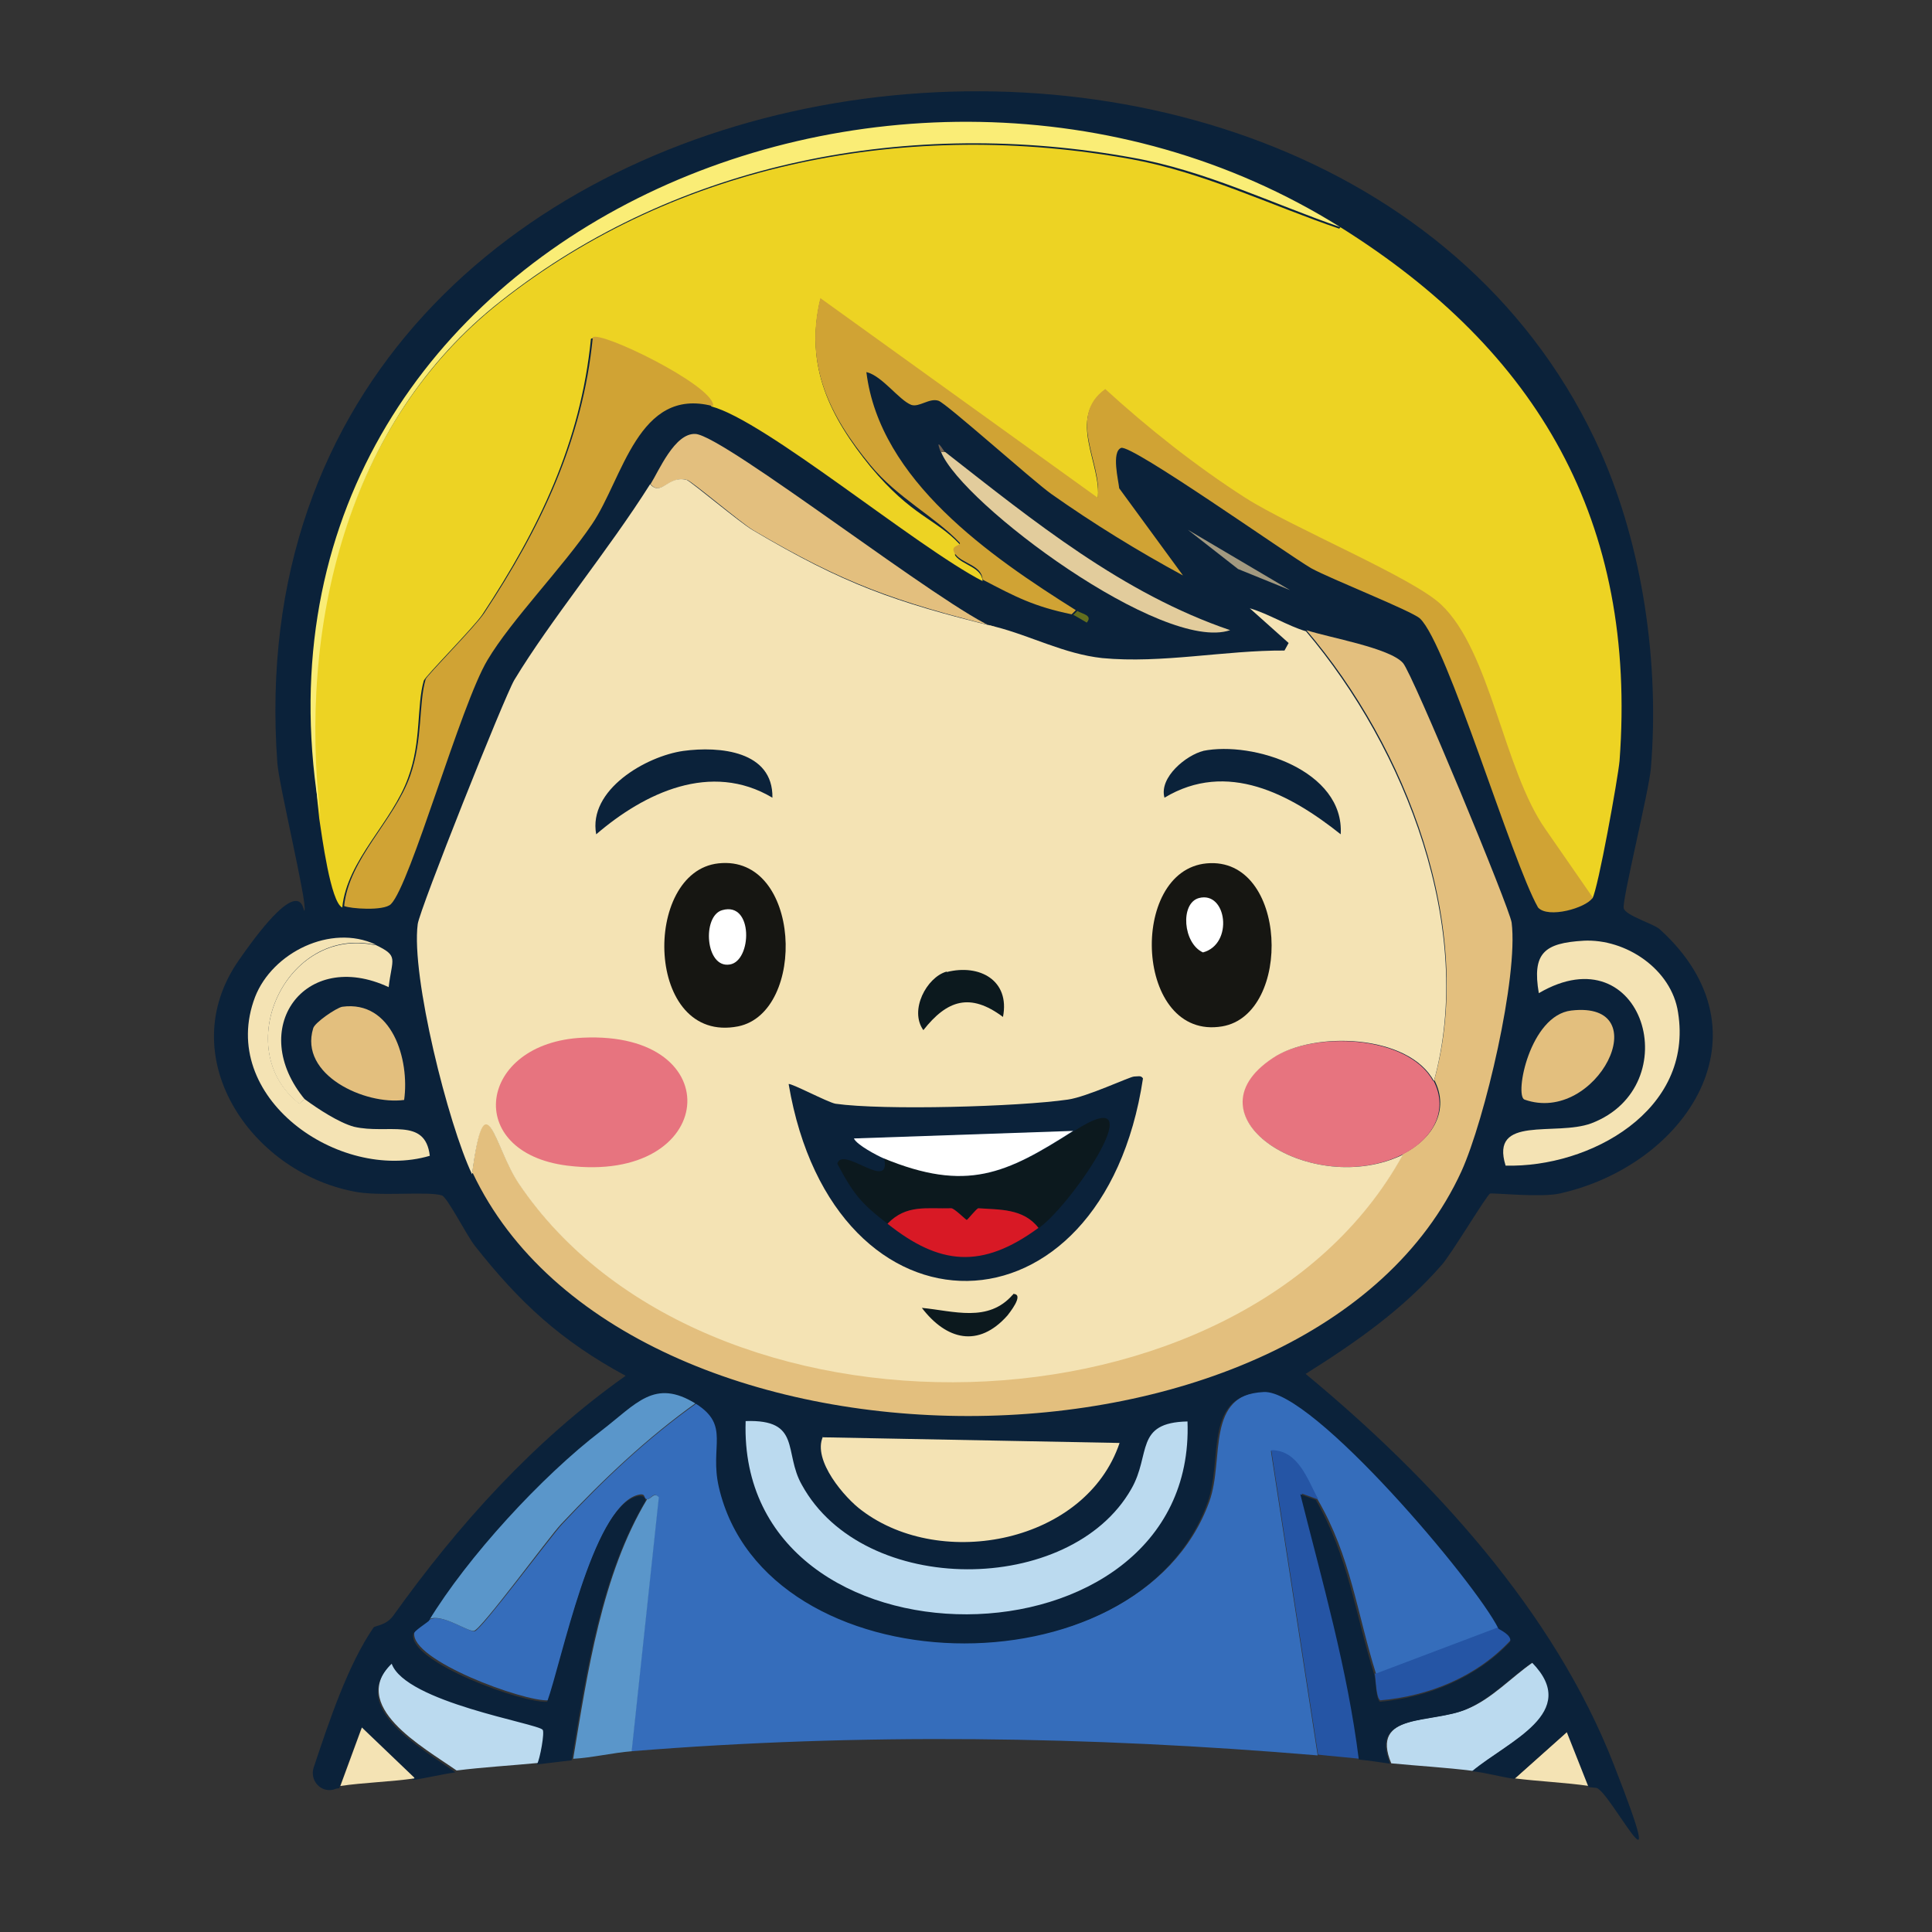
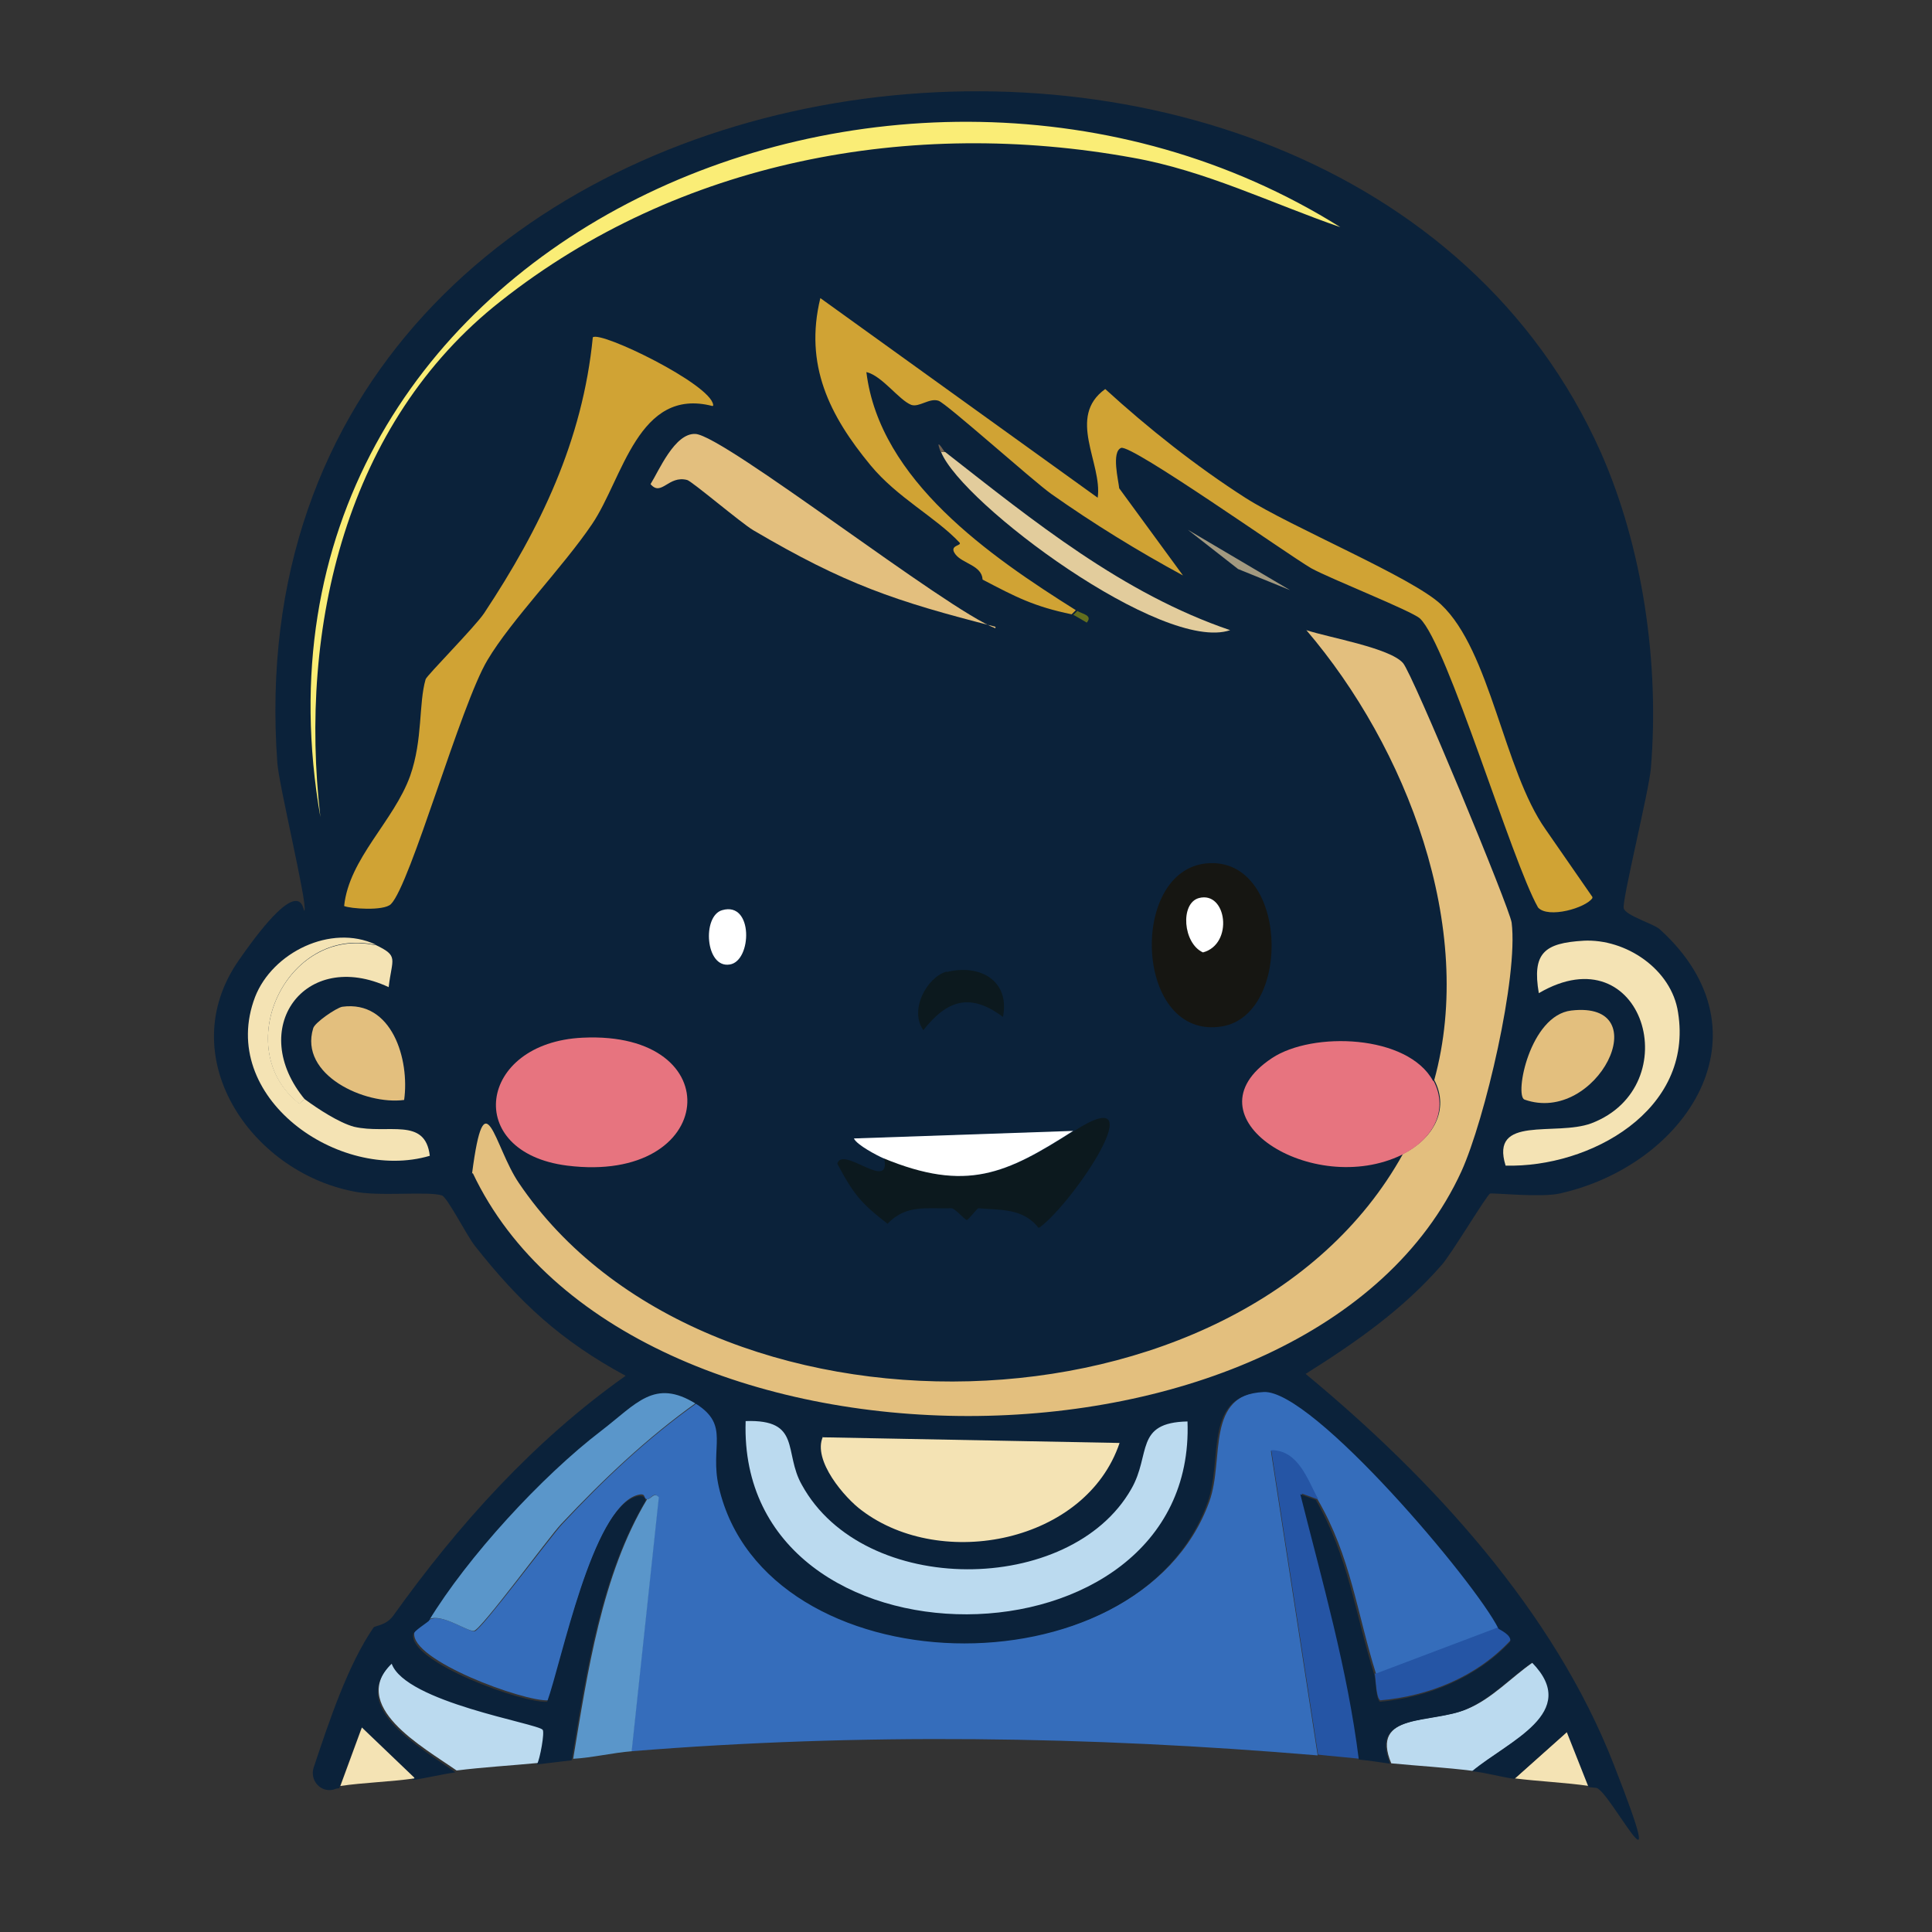
<svg xmlns="http://www.w3.org/2000/svg" version="1.1" viewBox="0 0 512 512">
  <rect x="0" y="0" width="512" height="512" fill="#333333" stroke="none" />
  <defs>
    <style> .st0 { fill: #356dbb; } .st1 { fill: #a29980; } .st2 { fill: #0c191e; } .st3 { fill: #e2cc9c; } .st4 { fill: #fff; } .st5 { fill: #0b223a; } .st6 { fill: #2555a5; } .st7, .st8 { fill: #e7747f; } .st9 { fill: #d81925; } .st10 { fill: #d0a334; } .st11 { fill: #636e1e; } .st12 { fill: #e3bf7e; } .st13 { fill: #faed76; } .st14, .st8 { isolation: isolate; } .st8 { mix-blend-mode: lighten; } .st15 { fill: #edd323; } .st16 { fill: #5a96ca; } .st17 { fill: #bbdaef; } .st18 { fill: #f4e3b4; } .st19 { fill: #716150; } .st20 { fill: #161612; } </style>
  </defs>
  <g class="st14">
    <g id="Layer_1">
      <g>
        <path class="st0" d="M397.5,431.3l-32.8,12.4c-5.1-16.2-6.7-31.2-15.5-46.3-2.7-4.7-5.1-12.9-12.4-12.9l12.4,80.7c-60.4-5.1-121.3-6-181.9-1.1l7.2-67.3c-1.3-1.7-2.1.7-3.1.5s0-1.8-2.5-1.1c-11.8,3.4-19.8,43.5-23.6,54.4-6.4.4-36.6-10.6-35.5-17.9,0-.9,3.9-3.2,4.1-3.5,3.3-1.7,10.1,3.3,11.9,3.1,1.8-.4,19.9-24.8,23.1-28.3,11.1-11.9,22.8-23,36-32.3,9.2,5.7,3.7,11.2,6.1,22.1,12.3,53.5,110.9,55.7,129.5,4.1,4.1-11.4-1.3-28.4,14.9-29.3,12.7-.6,55.9,50.4,62.2,62.7h-.2Z" />
        <path class="st16" d="M167.4,464.1c-5,.4-10.4,1.7-15.5,2,3.8-22.9,7.6-48.9,19.6-68.8.9.2,1.8-2.1,3.1-.5l-7.2,67.3h0Z" />
        <path class="st6" d="M349.1,397.3l-4.1-1.5c5.8,23.1,12.5,46.4,15.5,70.3-3.8-.4-7.6-.7-11.2-1.1l-12.4-80.7c7.3,0,9.7,8.1,12.4,12.9h-.1Z" />
        <path class="st17" d="M142.6,467.2c-7.2.7-14.4,1.1-21.6,2-9-6.3-28.9-17.2-16.9-28.8,3.8,10.3,38.6,15.8,40,17.5.5.6-.7,7.8-1.5,9.2h0Z" />
        <path class="st17" d="M390.3,469.3c-7.1-.9-14.4-1.3-21.6-2-5.7-13.6,10.9-10.5,20.1-14.4,6.6-2.7,11.7-8.4,17.5-12.4,13,13.3-6.4,20.8-15.9,28.8h0Z" />
        <path class="st18" d="M421.1,473.3c-6.1-.9-13.2-1.2-19.6-2l13.9-12.4,5.7,14.4h0Z" />
        <path class="st16" d="M184.7,371.6c-13.2,9.4-24.9,20.5-36,32.3-3.2,3.4-21.2,28-23.1,28.3-1.8.2-8.5-4.7-11.9-3.1,10.4-16.9,30-38.2,45.7-50.4,9.6-7.3,14.2-14,25.1-7.2h.2Z" />
        <path class="st6" d="M364.4,443.6l32.8-12.4c0,.4,3.7,1.8,3.1,3.5-9,9.7-21.7,14.8-34.5,15.9-1.2-.7-1.2-6-1.5-7.2h.1Z" />
        <path class="st5" d="M424.2,119.8c11.2,25.3,15.6,56.1,13.3,83.8-.5,6-7.7,35.1-7.2,37.1s8.3,4.2,9.7,5.7c30,27.4,7,62.4-26.7,69.9-4.8,1.1-17.6-.2-18.4,0s-10.4,16.3-12.9,19c-10.3,11.8-22.8,20.5-36,28.8,33.3,27.5,65.9,62.9,81.7,103.6,15.9,40.6-1.3,6.4-4.7,6.1s-1.4-.2-2.1-.4l-5.7-14.4-13.9,12.4c-3.8-.5-7.7-1.7-11.2-2,9.6-8,28.9-15.5,15.9-28.8-5.8,4-10.9,9.6-17.5,12.4-9.1,3.9-25.7.8-20.1,14.4-2.7-.4-5.4-.8-8.3-1.1-3-24-9.7-47.2-15.5-70.3l4.1,1.5c8.7,15.1,10.4,30.1,15.5,46.3.4,1.2.4,6.5,1.5,7.2,12.7-1.2,25.5-6.3,34.5-15.9.6-1.8-3-3.3-3.1-3.5-6.1-12.3-49.3-63.4-62.2-62.7-16.2.8-10.7,17.7-14.9,29.3-18.5,51.6-117.2,49.2-129.5-4.1-2.5-10.9,3.1-16.3-6.1-22.1-11-6.8-15.7,0-25.1,7.2-15.7,12-35.4,33.4-45.7,50.4-.4.4-4,2.7-4.1,3.5-1.1,7.4,29,18.3,35.5,17.9,3.9-10.9,11.9-51,23.6-54.4,2.5-.7,2.5,1.1,2.5,1.1-11.9,19.9-15.8,45.9-19.6,68.8-3.2.4-6.1.7-9.2,1.1.8-1.4,2.1-8.6,1.5-9.2-1.4-1.7-36.3-7.3-40-17.5-11.9,11.6,8,22.4,16.9,28.8-3.7.5-7.6,1.5-11.2,2l-13.9-13.3-5.7,15.5c-.5,0-1.1.2-1.7.4-3.3.7-6.1-2.5-5.1-5.8,4.2-12.6,9.1-27.3,15.9-37.2.4-.5,3.3-.5,5.2-3.1,17.3-24.2,37.3-46.4,61.6-63.6-17.2-9.3-28.1-19.4-40-34.5-2-2.5-7.3-12.9-8.7-13.3-3.7-1.2-17.1.4-23.6-1.1-27.3-5.4-47.8-35.8-30.3-61.1,17.6-25.4,17-12.4,17.5-13.3.8-1.8-6.8-33.3-7.2-39.1C59,2.9,354.8-35.5,424.2,119.8Z" />
-         <path class="st15" d="M355.2,60.2c52.4,32.8,78.7,78,74,141.4-.4,4.5-5.7,34-7.2,36.5l-12.4-17.9c-11.1-15.7-14.8-47.2-27.7-59.6-7.6-7.2-39.8-20.4-51.9-28.3-13-8.4-25.5-18.3-37.1-28.8-10.3,7.3-.8,19.6-2,28.8l-73.5-52.9c-4.2,17.6,2.5,31,13.3,44.3,11,13.2,17.2,13.7,23.6,20.5.8.8-1.8,2.2-1.1,3.1,1.9,2.5,7,3,7.2,6.7-17.8-9.2-57.7-42.6-71.9-46.3-.6-5.5-29.9-19.8-31.9-17.9-2.7,27.4-13.8,50.4-28.8,73.1-2.4,3.5-15.1,16.3-15.5,17.5-1.9,6.6-.6,16.1-4.1,25.6-4.2,11.9-16.2,21.8-17.5,34.5-3.1-1.4-5.4-19.1-6.1-23.6-5.8-50.2,6.8-104.3,47.8-136.7,47.2-37.3,108.7-48.7,167.5-38,19.1,3.5,36.8,12.2,55,18.4h0l.2-.2Z" />
-         <path class="st12" d="M125.1,311c3.4-26.1,5.8-7.2,12.4,2.5,49.1,72.7,191.3,70,234.3-7.7,7.8-3.9,12.5-11.6,8.3-19.6,11.1-40.4-7.4-88.2-33.9-119.2,6.1,2,22.1,4.7,25.6,8.7,2.5,2.7,28.3,65,28.8,68.8,1.8,14.4-7.1,52.2-13.3,65.9-39.7,86.6-221.4,86.2-262,.5h-.1Z" />
+         <path class="st12" d="M125.1,311c3.4-26.1,5.8-7.2,12.4,2.5,49.1,72.7,191.3,70,234.3-7.7,7.8-3.9,12.5-11.6,8.3-19.6,11.1-40.4-7.4-88.2-33.9-119.2,6.1,2,22.1,4.7,25.6,8.7,2.5,2.7,28.3,65,28.8,68.8,1.8,14.4-7.1,52.2-13.3,65.9-39.7,86.6-221.4,86.2-262,.5Z" />
        <path class="st10" d="M422,238c-1.7,2.6-11.7,5.5-14.4,2.5-7-12.3-24-69.7-31.3-76.6-2.4-2.1-23.5-10.4-28.8-13.3-6.8-4-47.6-32.9-50.4-31.9-2.6,1.1-.7,8.6-.5,10.7l16.9,23.1c-12-6.5-23.7-13.7-34.9-21.6-4.8-3.4-27.9-24.1-29.9-24.7-2.4-.8-5.1,1.8-7.2,1.1-3.3-1.3-7.7-7.7-11.9-8.7,3.5,28.7,32.9,48.9,55.5,63.1l-1.1,1.1c-10.1-2.1-14.8-4.6-23.6-9.2-.2-3.8-5.3-4.2-7.2-6.7s1.8-2.2,1.1-3.1c-6.4-6.8-16.5-11.9-23.6-20.5-10.9-13.2-17.6-26.6-13.3-44.3l73.5,52.9c1.3-9.1-8.3-21.4,2-28.8,11.4,10.4,24,20.4,37.1,28.8,12.2,7.8,44.3,21.1,51.9,28.3,13.1,12.3,16.6,43.9,27.7,59.6l12.4,17.9h0v.2Z" />
        <path class="st10" d="M188.8,107.6c-19.7-5.1-23.7,19.2-31.9,31.3-7.7,11.4-21.4,25.4-27.7,36-7.1,11.8-20.4,59.5-25.6,64.7-1.9,1.9-10.9,1.2-12.4.5,1.3-12.6,13.2-22.5,17.5-34.5,3.4-9.7,2.2-19.1,4.1-25.6.4-1.1,13.1-13.9,15.5-17.5,14.9-22.5,26.1-45.7,28.8-73.1,2-1.8,31.3,12.4,31.9,17.9h0v.2Z" />
        <g>
          <path class="st18" d="M109.8,471.3c-6.3.9-13.5,1.1-19.6,2l5.7-15.5,13.9,13.3h0Z" />
          <path class="st17" d="M197.6,376.6c14.9-.5,10,8.3,14.9,16.9,16.4,29.9,71.2,29.4,87.3,1.1,5.3-9.2.8-17.6,14.9-17.9,2.5,67.7-119.3,68.6-117.1,0h0Z" />
          <path class="st18" d="M218.1,380.9l78.6,1.5c-8.9,26.4-47.1,33.9-68.3,17.9-4.4-3.2-13.2-13.3-10.3-19.6h0Z" />
        </g>
        <path class="st13" d="M355.2,60.2c-18.2-6.3-35.8-15-55-18.4-58.8-10.7-120.3.7-167.5,38-41,32.2-53.6,86.5-47.8,136.7C58.6,65,237.9-13.3,355.2,60.2Z" />
        <path class="st12" d="M263.8,166.1c-26.7-6.8-39.9-11.3-64.2-25.6-3.2-1.9-16.4-13.1-17.5-13.3-5-1.3-6.8,4.5-9.7,1.1,2.2-3.5,6.4-13.6,11.9-13.3,7.6.4,66.7,46.7,79.5,51.5h0v-.2Z" />
        <path class="st18" d="M419.6,249.3c11.3-.6,23.4,7.6,25.1,19,4.2,26-23.4,41.2-45.7,40.6-4.2-13.5,13.2-7.7,22.7-11.2,25.8-9.8,13.8-50.7-13.9-34.5-1.8-10.6,1.4-13.3,11.9-13.9h-.1Z" />
        <path class="st18" d="M99.5,250.4c-23.8-5.2-38.7,27.7-20.1,42.1,0,0,1.1-1.4,1.5-1.1,3.4,2.5,8.9,6.1,12.9,7.2,9,2.1,18.9-2.7,20.1,7.7-24.1,7.1-56.4-15.6-46.3-42.1,4.6-11.8,20.1-19.4,31.9-13.9h0Z" />
        <path class="st12" d="M90.7,266.8c13.2-1.8,17.9,14,16.4,24.7-10.3,1.4-27.9-6.6-24.1-19,.4-1.5,6.1-5.4,7.7-5.7h0Z" />
        <path class="st12" d="M416.4,267.8c23.2-2.7,6.8,30.4-12.4,23.6-2.7-1.1,1.4-22.3,12.4-23.6Z" />
        <path class="st3" d="M249.4,119.8h1.1c23.4,18.3,47,37.5,75.5,47.2-17.8,6.1-71-33.4-76.6-47.2h0Z" />
        <path class="st18" d="M99.5,250.4c6.3,3,4.4,3.5,3.5,11.2-22.3-10.4-37.8,11.1-22.1,29.9-.5-.4-1.4,1.1-1.5,1.1-18.6-14.4-3.8-47.3,20.1-42.1h0Z" />
        <polygon class="st1" points="314.8 140.4 341.9 156.4 328.1 150.8 314.8 140.4" />
        <path class="st11" d="M284.4,163l1.1-1.1c1.2.8,4.2,1.1,2.5,3.1-.7-.4-3.3-2-3.5-2h0Z" />
        <path class="st19" d="M250.4,119.8h-1.1c-1.2-3.2-.4-2.2,1.1,0Z" />
        <path class="st8" d="M379.9,286.4c4.2,8-.4,15.7-8.3,19.6-23.7,11.6-58.1-10-34.5-25.6,10.7-7.1,36-6.3,42.7,6.1h0Z" />
        <g>
-           <path class="st18" d="M263.8,166.1c9.4,2.4,18.2,7.2,28.3,8.3,15.8,1.5,32.6-2.1,48.3-2l1.1-2-10.3-9.2c5.1,1.5,9.9,4.6,14.9,6.1,26.4,31.2,45,78.8,33.9,119.2-6.7-12.5-32-13.3-42.7-6.1-23.7,15.7,10.6,37.2,34.5,25.6-42.8,77.7-185.2,80.4-234.3,7.7-6.6-9.7-8.9-28.6-12.4-2.5-6.3-13.2-16.2-52.5-14.4-66.3.5-3.9,22.9-60.1,25.6-64.7,9.6-15.9,24.9-34.3,36-51.9,3,3.4,4.7-2.5,9.7-1.1,1.1.4,14.2,11.4,17.5,13.3,24.3,14.4,37.5,19,64.2,25.6h.2Z" />
          <g>
            <path class="st7" d="M154.4,275c39.4-1.9,35.8,38.9-4.1,33.9-27.7-3.5-23.7-32.6,4.1-33.9Z" />
            <path class="st5" d="M318.8,199c13.3-2.7,37.5,5.2,36.5,22.1-13.3-10.6-30.1-19.7-46.7-9.7-1.5-5.4,5.8-11.3,10.3-12.4Z" />
            <path class="st5" d="M181.1,199c9.6-1.3,23.8,0,23.6,12.4-16.3-9.7-33.9-1.3-46.7,9.7-2.2-11.8,13.2-20.7,23.1-22.1h0Z" />
            <path class="st2" d="M250.9,257.6c8.7-2.2,16.8,2.2,14.9,11.9-8.7-6.5-14.8-4.5-21.1,3.5-3.8-5.3.9-14,6.1-15.5h.1Z" />
            <g>
-               <path class="st2" d="M268.5,342.9c3.2,0-1.3,5.4-1.5,5.7-7.7,8.7-16.2,6.5-22.7-2,8.4.8,17.6,4,24.1-3.5h.1Z" />
              <g>
                <path class="st5" d="M300.4,285.3c1.1,0,2-.4,2.5.5-10.7,70.8-82,71.8-93.9,1.5.5-.4,10.3,4.8,12.4,5.2,12.7,1.8,48.5.8,61.6-1.1,5-.7,16.5-6.1,17.5-6.1h0Z" />
                <path class="st2" d="M275.2,325.4c-4-5.3-10.4-4.7-15.9-5.2-.4,0-2.6,3.1-3.1,3.1s-3.2-3.2-4.1-3.1c-6.5.2-11.9-1.1-16.9,4.1-7-5.4-9-7.8-13.3-15.9,1.3-5,14.4,7.8,12.4-1.5,22.2,9.2,32.6,4.1,50.4-7.2,21.8-14,0,18.8-9.2,25.6h-.2Z" />
                <path class="st4" d="M284.4,299.7c-17.7,11.3-28.2,16.4-50.4,7.2-1.4-.6-7-3.5-7.7-5.2l58.1-2Z" />
-                 <path class="st9" d="M275.2,325.4c-15.1,11.1-26.3,9.8-40-1.1,5-5.2,10.4-3.9,16.9-4.1.8,0,3.9,3.1,4.1,3.1s2.7-3.2,3.1-3.1c5.5.4,11.9,0,15.9,5.2h0Z" />
              </g>
            </g>
            <g>
-               <path class="st20" d="M190.4,228.8c22-2.4,23.5,39.5,5.2,43.2-24.7,4.8-25.5-41-5.2-43.2Z" />
              <path class="st4" d="M191.4,241.2c8.3-2.4,7.9,13.5,2,14.4-6.5,1.1-7.4-12.9-2-14.4Z" />
            </g>
            <g>
              <path class="st20" d="M319.8,228.8c21.5-1.9,22.8,40,4.1,43.2-23.2,3.9-25-41.3-4.1-43.2Z" />
              <path class="st4" d="M317.7,238c7.4-2,9.3,12.2,1.1,14.4-5.3-2.4-6.1-13-1.1-14.4h0Z" />
            </g>
          </g>
        </g>
      </g>
    </g>
  </g>
</svg>